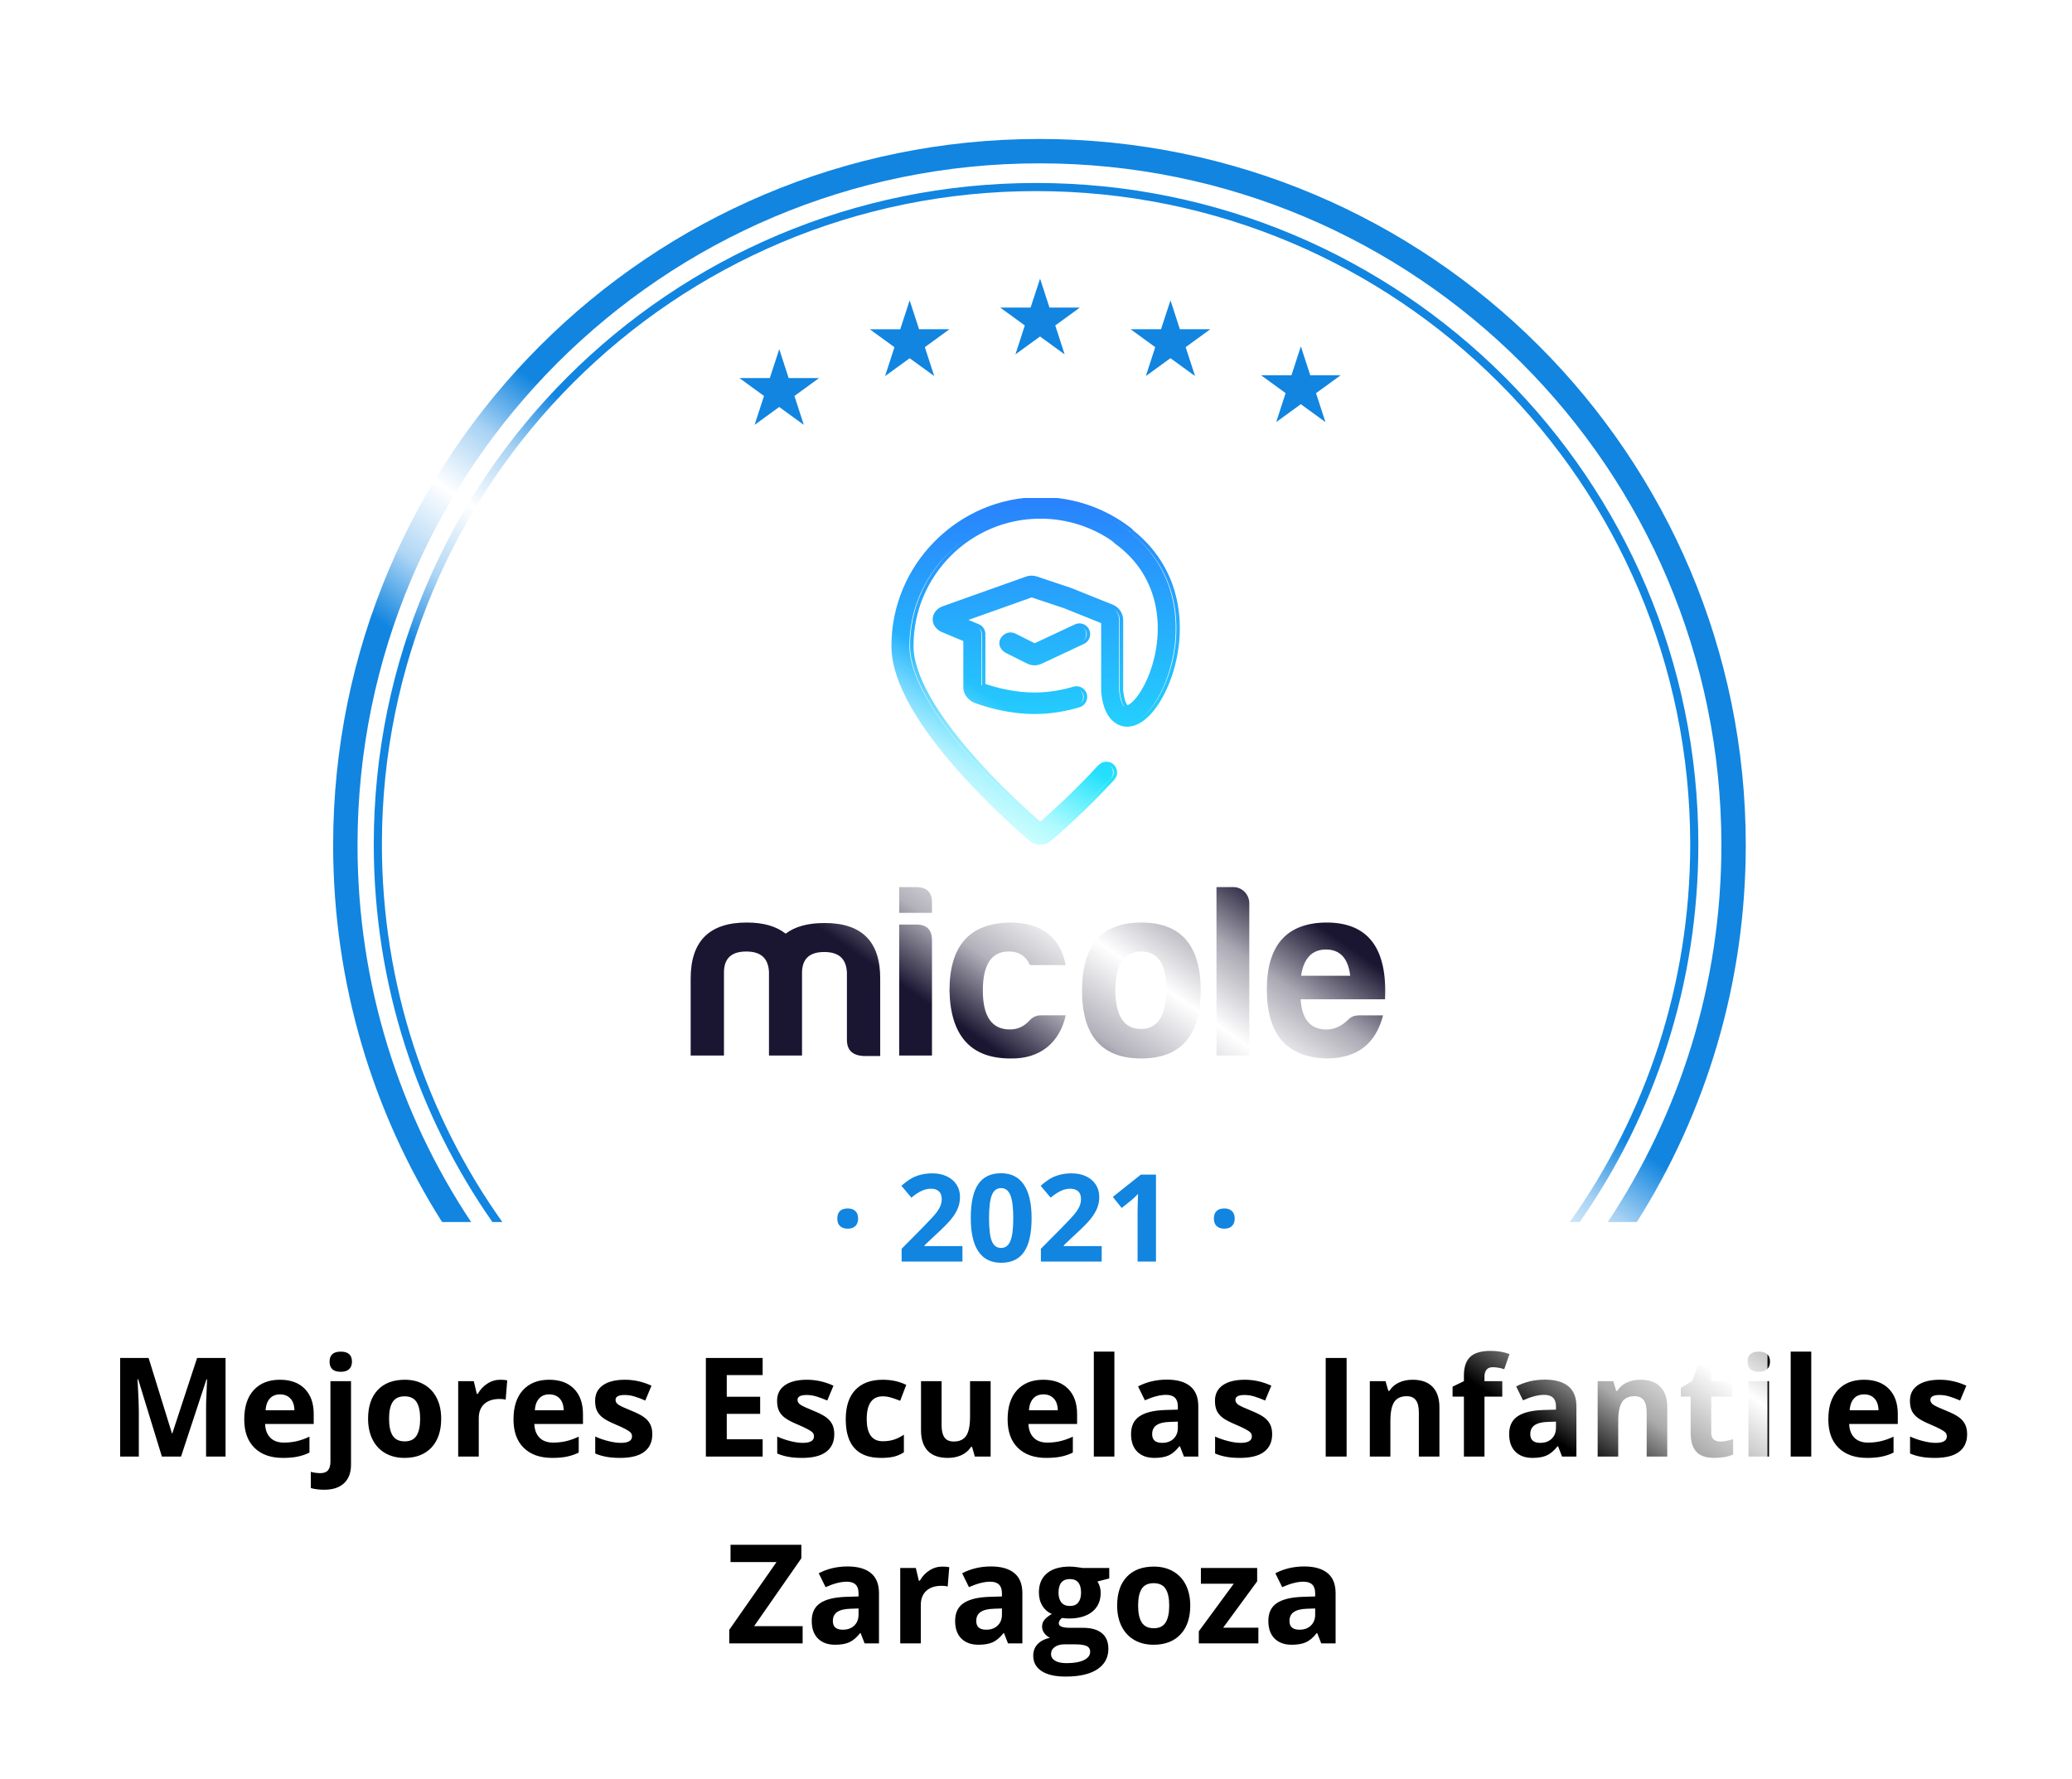
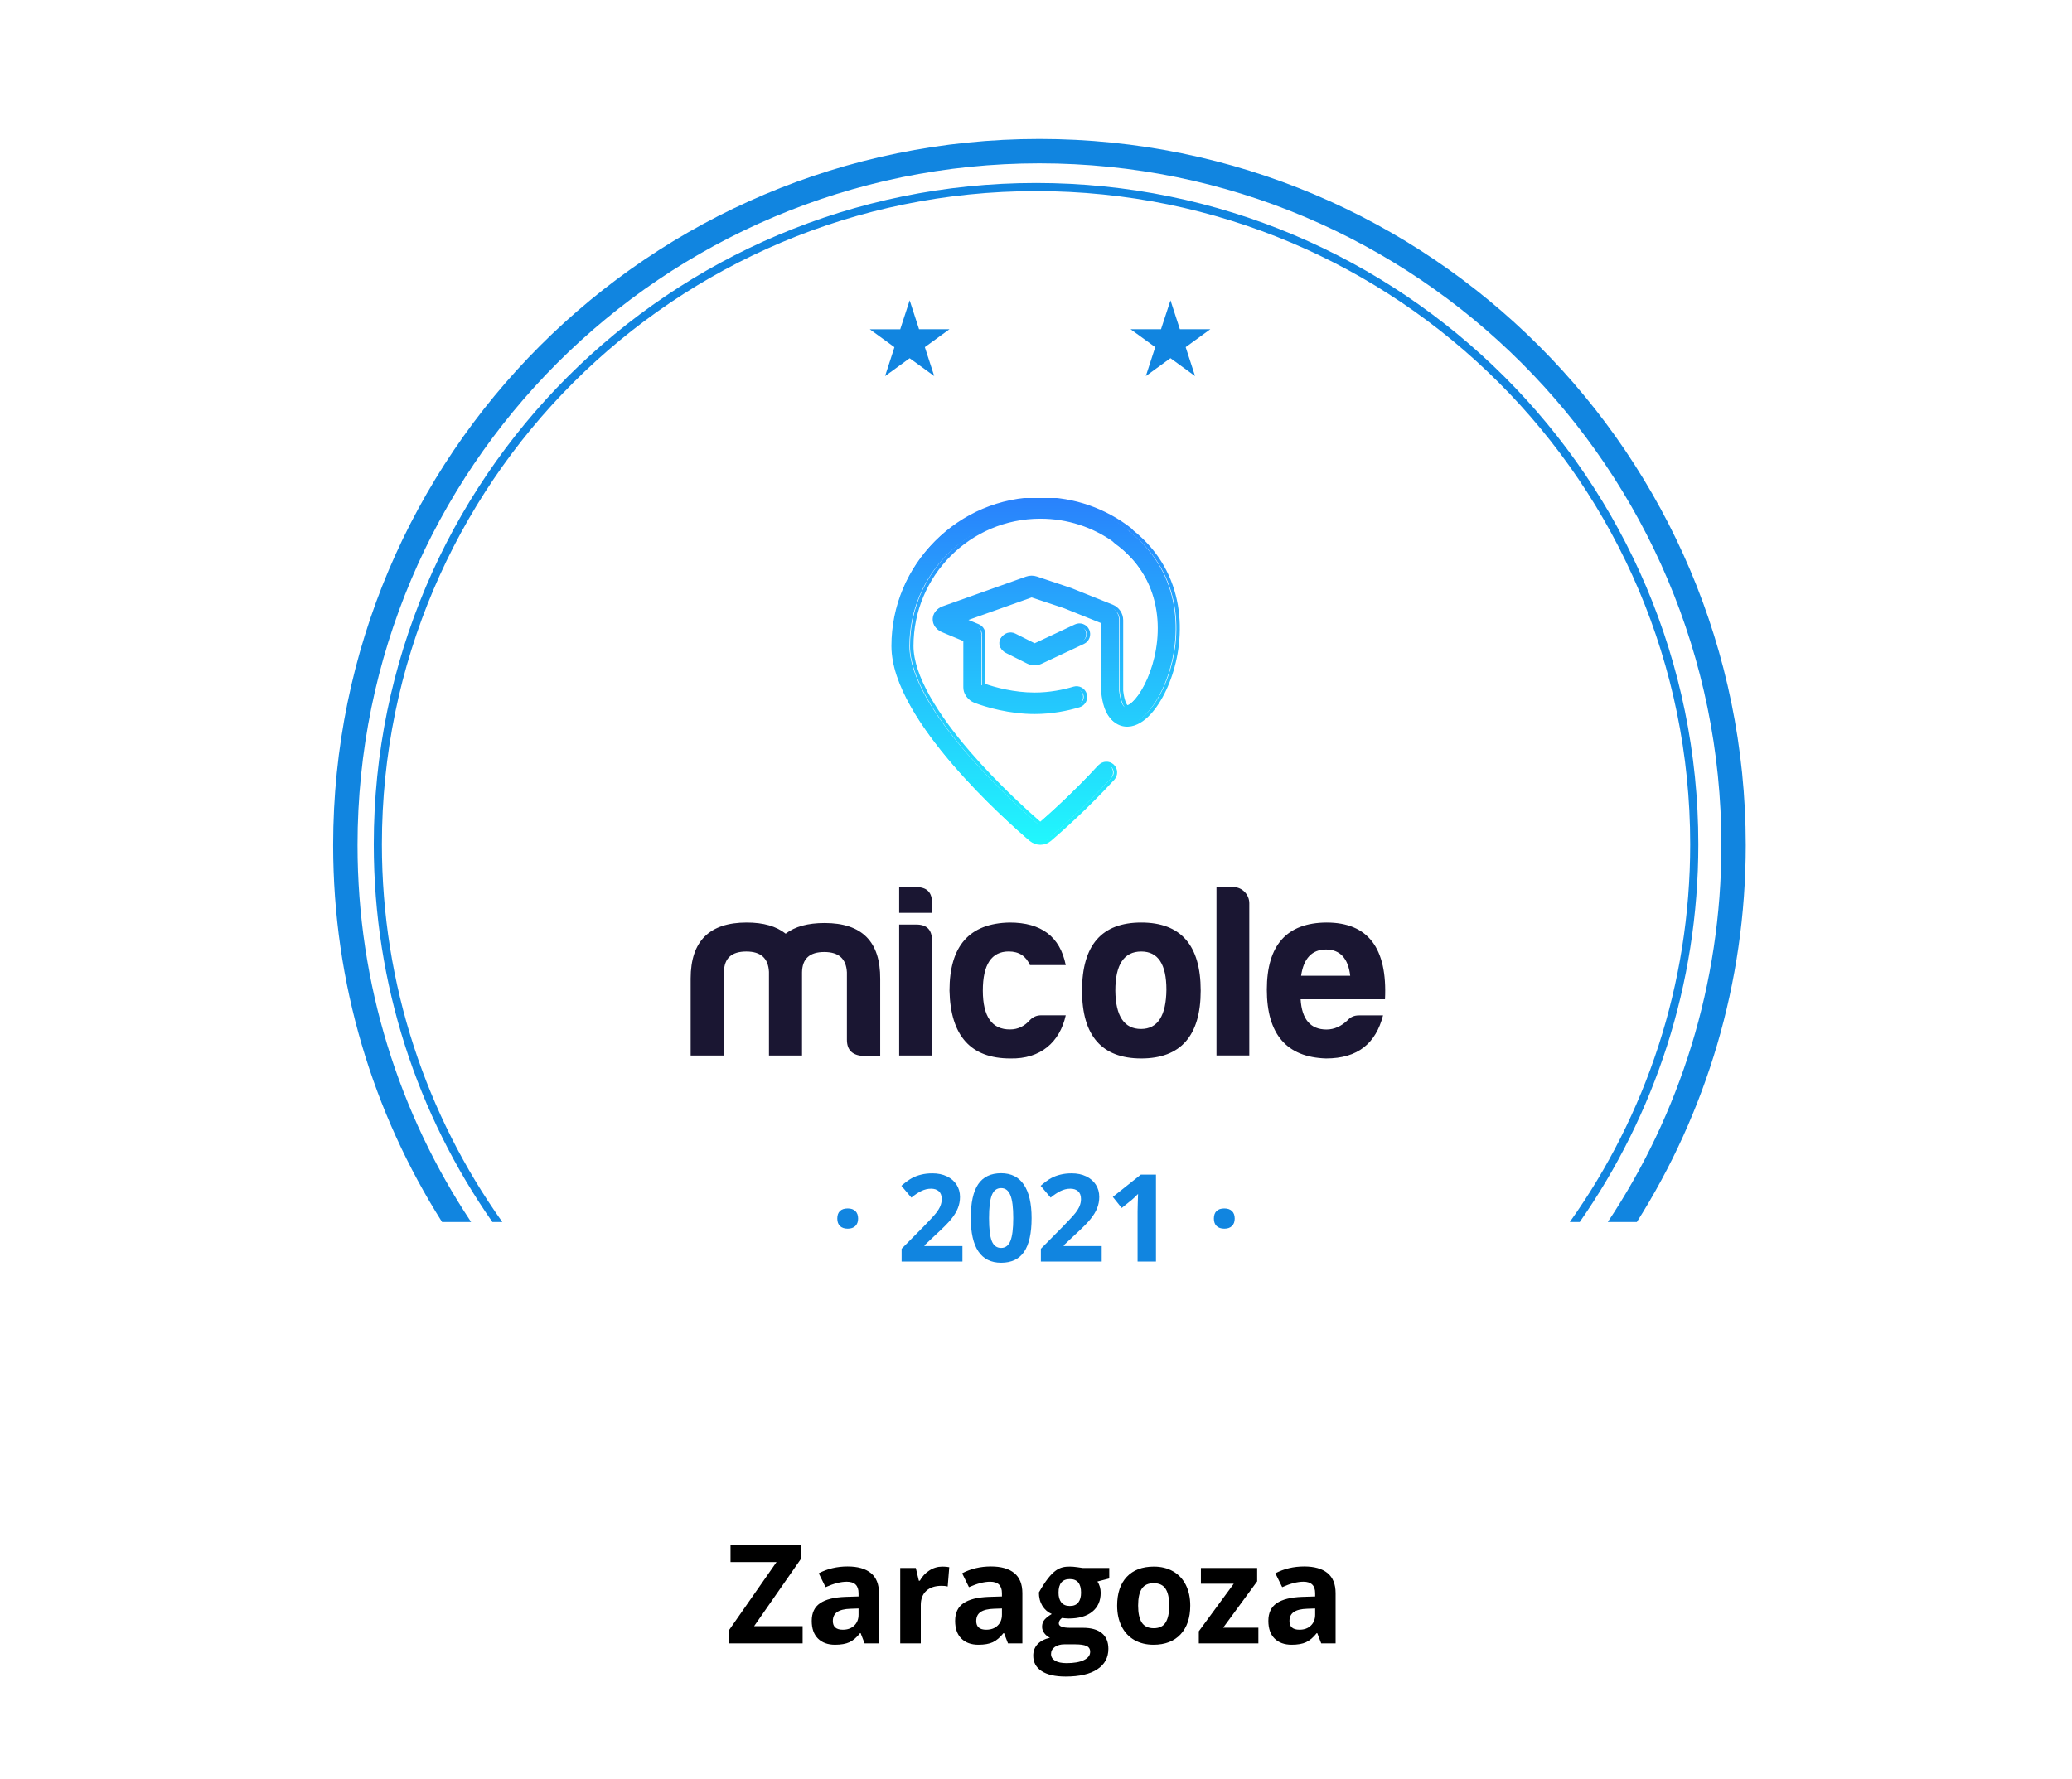
<svg xmlns="http://www.w3.org/2000/svg" width="255" height="219" viewBox="0 0 255 219" fill="none">
  <g filter="url(#filter0_d_1115_7556)">
    <path fill-rule="evenodd" clip-rule="evenodd" d="M133.079 2.498C130.028 -0.833 124.778 -0.833 121.727 2.498C119.1 5.366 114.746 5.824 111.581 3.565C107.904 0.941 102.769 2.032 100.477 5.925C98.504 9.276 94.34 10.629 90.774 9.077C86.632 7.275 81.836 9.411 80.404 13.694C79.171 17.383 75.379 19.572 71.568 18.796C67.142 17.894 62.895 20.98 62.385 25.468C61.946 29.332 58.692 32.262 54.803 32.295C50.286 32.333 46.773 36.234 47.207 40.73C47.581 44.602 45.008 48.144 41.211 48.984C36.8 49.961 34.176 54.508 35.535 58.815C36.705 62.524 34.925 66.523 31.385 68.135C27.274 70.008 25.652 75.001 27.877 78.931C29.793 82.316 28.883 86.598 25.756 88.911C22.125 91.597 21.576 96.818 24.57 100.2C27.147 103.112 27.147 107.49 24.57 110.403C21.576 113.785 22.125 119.006 25.756 121.692C28.883 124.005 29.793 128.287 27.877 131.671C25.652 135.602 27.274 140.595 31.385 142.467C34.925 144.079 36.705 148.079 35.535 151.788L35.146 153.021C34.906 153.782 34.812 154.552 34.849 155.301H14C8.477 155.301 4 159.778 4 165.301V179.301C4 184.824 8.477 189.301 14 189.301H58C63.523 189.301 68 193.778 68 199.301V200.301C68 205.824 72.477 210.301 78 210.301H178C183.523 210.301 188 205.824 188 200.301V199.301C188 193.778 192.477 189.301 198 189.301H241C246.523 189.301 251 184.824 251 179.301V165.301C251 159.778 246.523 155.301 241 155.301H219.956C219.993 154.552 219.9 153.782 219.66 153.021L219.271 151.788C218.1 148.079 219.881 144.079 223.421 142.467C227.531 140.595 229.153 135.602 226.928 131.671C225.012 128.287 225.923 124.005 229.05 121.692C232.681 119.006 233.23 113.785 230.236 110.403C227.658 107.49 227.658 103.112 230.236 100.2C233.23 96.818 232.681 91.597 229.05 88.911C225.923 86.598 225.012 82.316 226.928 78.931C229.153 75.001 227.531 70.008 223.421 68.135C219.881 66.523 218.1 62.524 219.271 58.815C220.63 54.508 218.005 49.961 213.595 48.984C209.798 48.144 207.225 44.602 207.598 40.73C208.032 36.234 204.519 32.333 200.003 32.295C196.114 32.262 192.86 29.332 192.421 25.468C191.91 20.98 187.663 17.894 183.237 18.796C179.426 19.572 175.635 17.383 174.402 13.694C172.969 9.411 168.173 7.275 164.032 9.077C160.465 10.629 156.302 9.276 154.328 5.925C152.037 2.032 146.902 0.941 143.225 3.565C140.059 5.824 135.705 5.366 133.079 2.498Z" fill="white" />
  </g>
-   <path d="M128.002 34.301L129.112 37.717L129.156 37.861H129.306H132.899L129.993 39.974L129.871 40.063L129.916 40.207L131.025 43.623L128.119 41.511L127.997 41.422L127.875 41.511L124.969 43.623L126.078 40.207L126.122 40.063L126 39.974L123.094 37.861H126.688H126.838L126.882 37.717L128.002 34.301Z" fill="#1185E0" />
  <path d="M144.052 36.971L145.161 40.387L145.206 40.531H145.355H148.949L146.043 42.644L145.921 42.733L145.966 42.877L147.075 46.293L144.169 44.18L144.047 44.092L143.925 44.18L141.019 46.293L142.128 42.877L142.172 42.733L142.05 42.644L139.144 40.531H142.738H142.888L142.932 40.387L144.052 36.971Z" fill="#1185E0" />
-   <path d="M95.903 42.978L97.012 46.395L97.056 46.539H97.206H100.8L97.894 48.652L97.772 48.741L97.816 48.885L98.925 52.301L96.019 50.188L95.897 50.099L95.775 50.188L92.869 52.301L93.978 48.885L94.022 48.741L93.9 48.652L91 46.539H94.594H94.743L94.788 46.395L95.903 42.978Z" fill="#1185E0" />
  <path d="M111.952 36.971L113.062 40.387L113.106 40.531H113.256H116.849L113.943 42.644L113.821 42.733L113.866 42.877L114.975 46.293L112.074 44.186L111.952 44.097L111.83 44.186L108.924 46.299L110.034 42.883L110.078 42.739L109.956 42.65L107.05 40.537H110.644H110.793L110.838 40.392L111.952 36.971Z" fill="#1185E0" />
-   <path d="M160.096 42.635L161.205 46.051L161.25 46.195H161.4H164.993L162.087 48.308L161.965 48.397L162.01 48.541L163.119 51.958L160.213 49.844L160.091 49.756L159.969 49.844L157.063 51.958L158.172 48.541L158.216 48.397L158.105 48.308L155.199 46.195H158.793H158.943L158.987 46.051L160.096 42.635Z" fill="#1185E0" />
-   <path d="M98.779 202.301H89.748V200.632L95.567 192.29H89.906V190.165H98.622V191.825L92.811 200.176H98.779V202.301ZM106.408 202.301L105.918 201.039H105.852C105.425 201.576 104.986 201.949 104.532 202.16C104.083 202.364 103.497 202.467 102.772 202.467C101.881 202.467 101.178 202.212 100.664 201.703C100.154 201.194 99.9 200.469 99.9 199.528C99.9 198.543 100.243 197.818 100.929 197.354C101.621 196.883 102.661 196.623 104.05 196.573L105.661 196.523V196.117C105.661 195.176 105.179 194.706 104.216 194.706C103.475 194.706 102.603 194.93 101.602 195.378L100.763 193.668C101.831 193.109 103.015 192.83 104.316 192.83C105.561 192.83 106.516 193.101 107.18 193.643C107.844 194.185 108.176 195.01 108.176 196.117V202.301H106.408ZM105.661 198.001L104.681 198.034C103.945 198.056 103.397 198.189 103.038 198.433C102.678 198.676 102.498 199.047 102.498 199.545C102.498 200.259 102.908 200.616 103.727 200.616C104.313 200.616 104.781 200.447 105.129 200.109C105.484 199.772 105.661 199.324 105.661 198.765V198.001ZM115.97 192.846C116.313 192.846 116.598 192.871 116.825 192.921L116.634 195.295C116.43 195.24 116.181 195.212 115.887 195.212C115.079 195.212 114.448 195.419 113.995 195.834C113.546 196.25 113.322 196.831 113.322 197.578V202.301H110.791V193.021H112.708L113.082 194.581H113.206C113.494 194.061 113.881 193.643 114.368 193.328C114.861 193.007 115.395 192.846 115.97 192.846ZM124.055 202.301L123.565 201.039H123.499C123.073 201.576 122.633 201.949 122.179 202.16C121.731 202.364 121.144 202.467 120.419 202.467C119.528 202.467 118.826 202.212 118.311 201.703C117.802 201.194 117.547 200.469 117.547 199.528C117.547 198.543 117.89 197.818 118.577 197.354C119.268 196.883 120.309 196.623 121.698 196.573L123.308 196.523V196.117C123.308 195.176 122.827 194.706 121.864 194.706C121.122 194.706 120.251 194.93 119.249 195.378L118.411 193.668C119.479 193.109 120.663 192.83 121.963 192.83C123.208 192.83 124.163 193.101 124.827 193.643C125.491 194.185 125.823 195.01 125.823 196.117V202.301H124.055ZM123.308 198.001L122.329 198.034C121.593 198.056 121.045 198.189 120.685 198.433C120.325 198.676 120.146 199.047 120.146 199.545C120.146 200.259 120.555 200.616 121.374 200.616C121.961 200.616 122.428 200.447 122.777 200.109C123.131 199.772 123.308 199.324 123.308 198.765V198.001ZM136.515 193.021V194.307L135.062 194.681C135.328 195.096 135.46 195.561 135.46 196.075C135.46 197.071 135.112 197.849 134.415 198.408C133.723 198.961 132.76 199.238 131.526 199.238L131.069 199.213L130.696 199.171C130.436 199.371 130.306 199.592 130.306 199.835C130.306 200.201 130.771 200.383 131.7 200.383H133.277C134.296 200.383 135.07 200.602 135.602 201.039C136.138 201.476 136.407 202.118 136.407 202.965C136.407 204.049 135.953 204.891 135.045 205.488C134.143 206.086 132.846 206.385 131.152 206.385C129.857 206.385 128.867 206.158 128.181 205.704C127.5 205.256 127.16 204.625 127.16 203.812C127.16 203.253 127.334 202.785 127.683 202.409C128.031 202.032 128.543 201.764 129.218 201.604C128.958 201.493 128.731 201.313 128.538 201.064C128.344 200.809 128.247 200.541 128.247 200.259C128.247 199.905 128.349 199.611 128.554 199.379C128.759 199.141 129.055 198.909 129.442 198.682C128.955 198.471 128.568 198.134 128.28 197.669C127.998 197.204 127.857 196.656 127.857 196.025C127.857 195.013 128.186 194.23 128.845 193.676C129.503 193.123 130.444 192.846 131.667 192.846C131.927 192.846 132.234 192.871 132.588 192.921C132.948 192.965 133.178 192.998 133.277 193.021H136.515ZM129.351 203.612C129.351 203.961 129.517 204.235 129.849 204.434C130.187 204.633 130.657 204.733 131.26 204.733C132.168 204.733 132.879 204.608 133.394 204.359C133.908 204.11 134.166 203.77 134.166 203.338C134.166 202.99 134.013 202.749 133.709 202.616C133.405 202.483 132.934 202.417 132.298 202.417H130.986C130.521 202.417 130.131 202.525 129.816 202.741C129.506 202.962 129.351 203.253 129.351 203.612ZM130.272 196.059C130.272 196.562 130.386 196.961 130.613 197.254C130.845 197.547 131.197 197.694 131.667 197.694C132.143 197.694 132.492 197.547 132.713 197.254C132.934 196.961 133.045 196.562 133.045 196.059C133.045 194.941 132.586 194.382 131.667 194.382C130.737 194.382 130.272 194.941 130.272 196.059ZM140.067 197.644C140.067 198.563 140.217 199.257 140.516 199.728C140.82 200.198 141.312 200.433 141.993 200.433C142.668 200.433 143.153 200.201 143.446 199.736C143.745 199.265 143.894 198.568 143.894 197.644C143.894 196.725 143.745 196.036 143.446 195.577C143.147 195.118 142.657 194.888 141.977 194.888C141.301 194.888 140.814 195.118 140.516 195.577C140.217 196.031 140.067 196.72 140.067 197.644ZM146.484 197.644C146.484 199.155 146.085 200.336 145.289 201.188C144.492 202.041 143.382 202.467 141.96 202.467C141.069 202.467 140.283 202.273 139.603 201.886C138.922 201.493 138.399 200.931 138.034 200.201C137.668 199.47 137.486 198.618 137.486 197.644C137.486 196.128 137.882 194.949 138.673 194.108C139.464 193.267 140.576 192.846 142.01 192.846C142.901 192.846 143.687 193.04 144.367 193.427C145.048 193.815 145.571 194.371 145.936 195.096C146.301 195.821 146.484 196.67 146.484 197.644ZM154.868 202.301H147.538V200.807L151.838 194.955H147.795V193.021H154.718V194.664L150.535 200.367H154.868V202.301ZM162.604 202.301L162.114 201.039H162.048C161.622 201.576 161.182 201.949 160.728 202.16C160.28 202.364 159.693 202.467 158.968 202.467C158.077 202.467 157.375 202.212 156.86 201.703C156.351 201.194 156.096 200.469 156.096 199.528C156.096 198.543 156.439 197.818 157.125 197.354C157.817 196.883 158.858 196.623 160.247 196.573L161.857 196.523V196.117C161.857 195.176 161.375 194.706 160.413 194.706C159.671 194.706 158.799 194.93 157.798 195.378L156.959 193.668C158.028 193.109 159.212 192.83 160.512 192.83C161.757 192.83 162.712 193.101 163.376 193.643C164.04 194.185 164.372 195.01 164.372 196.117V202.301H162.604ZM161.857 198.001L160.877 198.034C160.141 198.056 159.594 198.189 159.234 198.433C158.874 198.676 158.694 199.047 158.694 199.545C158.694 200.259 159.104 200.616 159.923 200.616C160.509 200.616 160.977 200.447 161.326 200.109C161.68 199.772 161.857 199.324 161.857 198.765V198.001Z" fill="black" />
-   <path d="M19.924 179.301L17.002 169.78H16.927C17.032 171.717 17.085 173.009 17.085 173.656V179.301H14.786V167.165H18.289L21.161 176.445H21.21L24.257 167.165H27.76V179.301H25.361V173.557C25.361 173.285 25.364 172.973 25.369 172.619C25.38 172.264 25.419 171.324 25.485 169.796H25.411L22.281 179.301H19.924ZM34.467 171.647C33.93 171.647 33.509 171.819 33.205 172.162C32.901 172.5 32.726 172.981 32.682 173.606H36.235C36.224 172.981 36.06 172.5 35.745 172.162C35.43 171.819 35.004 171.647 34.467 171.647ZM34.824 179.467C33.33 179.467 32.162 179.055 31.321 178.23C30.48 177.405 30.059 176.238 30.059 174.727C30.059 173.172 30.447 171.971 31.221 171.125C32.002 170.272 33.078 169.846 34.45 169.846C35.762 169.846 36.783 170.22 37.513 170.967C38.244 171.714 38.609 172.746 38.609 174.063V175.292H32.624C32.652 176.011 32.865 176.573 33.263 176.977C33.662 177.381 34.221 177.583 34.94 177.583C35.499 177.583 36.027 177.524 36.525 177.408C37.023 177.292 37.544 177.107 38.086 176.852V178.811C37.643 179.032 37.17 179.196 36.666 179.301C36.163 179.411 35.549 179.467 34.824 179.467ZM39.92 183.385C39.273 183.385 38.717 183.316 38.252 183.177V181.185C38.639 181.29 39.035 181.343 39.439 181.343C39.865 181.343 40.175 181.224 40.369 180.986C40.568 180.748 40.667 180.396 40.667 179.932V170.021H43.199V180.305C43.199 181.29 42.914 182.048 42.344 182.58C41.774 183.116 40.966 183.385 39.92 183.385ZM40.56 167.622C40.56 166.797 41.019 166.385 41.938 166.385C42.856 166.385 43.315 166.797 43.315 167.622C43.315 168.014 43.199 168.322 42.967 168.543C42.74 168.759 42.397 168.867 41.938 168.867C41.019 168.867 40.56 168.452 40.56 167.622ZM47.881 174.644C47.881 175.563 48.03 176.257 48.329 176.728C48.633 177.198 49.126 177.433 49.807 177.433C50.482 177.433 50.966 177.201 51.259 176.736C51.558 176.265 51.708 175.568 51.708 174.644C51.708 173.725 51.558 173.036 51.259 172.577C50.96 172.118 50.471 171.888 49.79 171.888C49.115 171.888 48.628 172.118 48.329 172.577C48.03 173.031 47.881 173.72 47.881 174.644ZM54.297 174.644C54.297 176.155 53.899 177.336 53.102 178.188C52.305 179.041 51.196 179.467 49.773 179.467C48.883 179.467 48.097 179.273 47.416 178.886C46.735 178.493 46.212 177.931 45.847 177.201C45.482 176.47 45.299 175.618 45.299 174.644C45.299 173.128 45.695 171.949 46.486 171.108C47.278 170.267 48.39 169.846 49.823 169.846C50.714 169.846 51.5 170.04 52.181 170.427C52.861 170.815 53.384 171.371 53.749 172.096C54.115 172.821 54.297 173.67 54.297 174.644ZM61.569 169.846C61.912 169.846 62.197 169.871 62.424 169.921L62.233 172.295C62.028 172.24 61.779 172.212 61.486 172.212C60.678 172.212 60.047 172.419 59.593 172.834C59.145 173.25 58.921 173.831 58.921 174.578V179.301H56.389V170.021H58.307L58.68 171.581H58.805C59.092 171.061 59.48 170.643 59.967 170.328C60.459 170.007 60.993 169.846 61.569 169.846ZM67.603 171.647C67.067 171.647 66.646 171.819 66.342 172.162C66.037 172.5 65.863 172.981 65.819 173.606H69.372C69.361 172.981 69.197 172.5 68.882 172.162C68.566 171.819 68.14 171.647 67.603 171.647ZM67.96 179.467C66.466 179.467 65.299 179.055 64.457 178.23C63.616 177.405 63.196 176.238 63.196 174.727C63.196 173.172 63.583 171.971 64.358 171.125C65.138 170.272 66.215 169.846 67.587 169.846C68.898 169.846 69.919 170.22 70.65 170.967C71.38 171.714 71.746 172.746 71.746 174.063V175.292H65.761C65.788 176.011 66.001 176.573 66.4 176.977C66.798 177.381 67.357 177.583 68.077 177.583C68.636 177.583 69.164 177.524 69.662 177.408C70.16 177.292 70.68 177.107 71.223 176.852V178.811C70.78 179.032 70.307 179.196 69.803 179.301C69.3 179.411 68.685 179.467 67.96 179.467ZM80.279 176.545C80.279 177.497 79.947 178.222 79.283 178.72C78.624 179.218 77.636 179.467 76.319 179.467C75.644 179.467 75.069 179.42 74.593 179.326C74.117 179.237 73.671 179.104 73.256 178.927V176.835C73.727 177.057 74.255 177.242 74.842 177.392C75.434 177.541 75.954 177.616 76.402 177.616C77.321 177.616 77.78 177.35 77.78 176.819C77.78 176.62 77.719 176.459 77.598 176.337C77.476 176.21 77.266 176.069 76.967 175.914C76.668 175.754 76.269 175.568 75.772 175.358C75.058 175.059 74.532 174.782 74.194 174.528C73.862 174.273 73.619 173.983 73.464 173.656C73.314 173.324 73.24 172.917 73.24 172.436C73.24 171.611 73.558 170.975 74.194 170.527C74.836 170.073 75.744 169.846 76.917 169.846C78.035 169.846 79.122 170.09 80.179 170.577L79.415 172.403C78.951 172.204 78.516 172.04 78.112 171.913C77.708 171.786 77.296 171.722 76.876 171.722C76.128 171.722 75.755 171.924 75.755 172.328C75.755 172.555 75.874 172.751 76.112 172.917C76.355 173.083 76.884 173.33 77.697 173.656C78.422 173.95 78.954 174.223 79.291 174.478C79.629 174.733 79.878 175.026 80.038 175.358C80.199 175.69 80.279 176.086 80.279 176.545ZM93.859 179.301H86.87V167.165H93.859V169.273H89.443V171.938H93.552V174.046H89.443V177.176H93.859V179.301ZM102.674 176.545C102.674 177.497 102.342 178.222 101.678 178.72C101.02 179.218 100.032 179.467 98.715 179.467C98.04 179.467 97.464 179.42 96.988 179.326C96.512 179.237 96.067 179.104 95.652 178.927V176.835C96.122 177.057 96.651 177.242 97.237 177.392C97.829 177.541 98.35 177.616 98.798 177.616C99.716 177.616 100.176 177.35 100.176 176.819C100.176 176.62 100.115 176.459 99.993 176.337C99.871 176.21 99.661 176.069 99.362 175.914C99.064 175.754 98.665 175.568 98.167 175.358C97.453 175.059 96.927 174.782 96.59 174.528C96.258 174.273 96.014 173.983 95.859 173.656C95.71 173.324 95.635 172.917 95.635 172.436C95.635 171.611 95.954 170.975 96.59 170.527C97.232 170.073 98.139 169.846 99.312 169.846C100.43 169.846 101.518 170.09 102.575 170.577L101.811 172.403C101.346 172.204 100.912 172.04 100.508 171.913C100.104 171.786 99.692 171.722 99.271 171.722C98.524 171.722 98.15 171.924 98.15 172.328C98.15 172.555 98.269 172.751 98.507 172.917C98.751 173.083 99.279 173.33 100.093 173.656C100.818 173.95 101.349 174.223 101.687 174.478C102.024 174.733 102.273 175.026 102.434 175.358C102.594 175.69 102.674 176.086 102.674 176.545ZM108.418 179.467C105.53 179.467 104.085 177.881 104.085 174.71C104.085 173.133 104.478 171.93 105.264 171.1C106.05 170.264 107.176 169.846 108.643 169.846C109.716 169.846 110.679 170.056 111.531 170.477L110.784 172.436C110.386 172.276 110.015 172.146 109.672 172.046C109.329 171.941 108.986 171.888 108.643 171.888C107.326 171.888 106.667 172.823 106.667 174.694C106.667 176.509 107.326 177.417 108.643 177.417C109.13 177.417 109.581 177.353 109.996 177.226C110.411 177.093 110.826 176.888 111.241 176.611V178.778C110.831 179.038 110.416 179.218 109.996 179.317C109.581 179.417 109.055 179.467 108.418 179.467ZM119.973 179.301L119.633 178.114H119.5C119.229 178.545 118.844 178.88 118.346 179.118C117.848 179.351 117.281 179.467 116.645 179.467C115.554 179.467 114.733 179.176 114.179 178.595C113.626 178.009 113.349 177.167 113.349 176.072V170.021H115.881V175.441C115.881 176.111 116 176.614 116.238 176.952C116.476 177.284 116.855 177.45 117.375 177.45C118.083 177.45 118.595 177.215 118.911 176.744C119.226 176.268 119.384 175.482 119.384 174.387V170.021H121.916V179.301H119.973ZM128.415 171.647C127.878 171.647 127.458 171.819 127.153 172.162C126.849 172.5 126.675 172.981 126.63 173.606H130.183C130.172 172.981 130.009 172.5 129.693 172.162C129.378 171.819 128.952 171.647 128.415 171.647ZM128.772 179.467C127.278 179.467 126.11 179.055 125.269 178.23C124.428 177.405 124.007 176.238 124.007 174.727C124.007 173.172 124.395 171.971 125.169 171.125C125.95 170.272 127.026 169.846 128.398 169.846C129.71 169.846 130.731 170.22 131.461 170.967C132.192 171.714 132.557 172.746 132.557 174.063V175.292H126.572C126.6 176.011 126.813 176.573 127.211 176.977C127.61 177.381 128.169 177.583 128.888 177.583C129.447 177.583 129.976 177.524 130.474 177.408C130.972 177.292 131.492 177.107 132.034 176.852V178.811C131.591 179.032 131.118 179.196 130.615 179.301C130.111 179.411 129.497 179.467 128.772 179.467ZM137.147 179.301H134.616V166.385H137.147V179.301ZM145.706 179.301L145.216 178.039H145.149C144.723 178.576 144.283 178.949 143.83 179.16C143.381 179.364 142.795 179.467 142.07 179.467C141.179 179.467 140.476 179.212 139.961 178.703C139.452 178.194 139.198 177.469 139.198 176.528C139.198 175.543 139.541 174.818 140.227 174.354C140.919 173.883 141.959 173.623 143.348 173.573L144.958 173.523V173.117C144.958 172.176 144.477 171.706 143.514 171.706C142.773 171.706 141.901 171.93 140.899 172.378L140.061 170.668C141.129 170.109 142.313 169.83 143.614 169.83C144.859 169.83 145.813 170.101 146.478 170.643C147.142 171.185 147.474 172.01 147.474 173.117V179.301H145.706ZM144.958 175.001L143.979 175.034C143.243 175.056 142.695 175.189 142.335 175.433C141.976 175.676 141.796 176.047 141.796 176.545C141.796 177.259 142.205 177.616 143.024 177.616C143.611 177.616 144.079 177.447 144.427 177.109C144.781 176.772 144.958 176.324 144.958 175.765V175.001ZM156.563 176.545C156.563 177.497 156.231 178.222 155.567 178.72C154.908 179.218 153.921 179.467 152.604 179.467C151.928 179.467 151.353 179.42 150.877 179.326C150.401 179.237 149.956 179.104 149.541 178.927V176.835C150.011 177.057 150.539 177.242 151.126 177.392C151.718 177.541 152.238 177.616 152.687 177.616C153.605 177.616 154.064 177.35 154.064 176.819C154.064 176.62 154.004 176.459 153.882 176.337C153.76 176.21 153.55 176.069 153.251 175.914C152.952 175.754 152.554 175.568 152.056 175.358C151.342 175.059 150.816 174.782 150.479 174.528C150.146 174.273 149.903 173.983 149.748 173.656C149.599 173.324 149.524 172.917 149.524 172.436C149.524 171.611 149.842 170.975 150.479 170.527C151.12 170.073 152.028 169.846 153.201 169.846C154.319 169.846 155.406 170.09 156.463 170.577L155.7 172.403C155.235 172.204 154.8 172.04 154.396 171.913C153.993 171.786 153.58 171.722 153.16 171.722C152.413 171.722 152.039 171.924 152.039 172.328C152.039 172.555 152.158 172.751 152.396 172.917C152.639 173.083 153.168 173.33 153.981 173.656C154.706 173.95 155.238 174.223 155.575 174.478C155.913 174.733 156.162 175.026 156.322 175.358C156.483 175.69 156.563 176.086 156.563 176.545ZM163.154 179.301V167.165H165.727V179.301H163.154ZM177.149 179.301H174.617V173.88C174.617 173.211 174.498 172.71 174.26 172.378C174.022 172.04 173.643 171.872 173.123 171.872C172.415 171.872 171.903 172.11 171.587 172.585C171.272 173.056 171.114 173.839 171.114 174.935V179.301H168.583V170.021H170.517L170.857 171.208H170.998C171.28 170.759 171.668 170.422 172.16 170.195C172.658 169.962 173.223 169.846 173.854 169.846C174.933 169.846 175.752 170.139 176.311 170.726C176.869 171.307 177.149 172.148 177.149 173.25V179.301ZM184.885 171.921H182.694V179.301H180.162V171.921H178.768V170.701L180.162 170.021V169.34C180.162 168.283 180.422 167.511 180.942 167.024C181.463 166.537 182.295 166.293 183.441 166.293C184.315 166.293 185.093 166.424 185.773 166.684L185.126 168.543C184.617 168.382 184.146 168.302 183.715 168.302C183.355 168.302 183.095 168.41 182.935 168.626C182.774 168.836 182.694 169.107 182.694 169.439V170.021H184.885V171.921ZM192.24 179.301L191.75 178.039H191.684C191.257 178.576 190.818 178.949 190.364 179.16C189.916 179.364 189.329 179.467 188.604 179.467C187.713 179.467 187.01 179.212 186.496 178.703C185.986 178.194 185.732 177.469 185.732 176.528C185.732 175.543 186.075 174.818 186.761 174.354C187.453 173.883 188.493 173.623 189.882 173.573L191.493 173.523V173.117C191.493 172.176 191.011 171.706 190.048 171.706C189.307 171.706 188.435 171.93 187.434 172.378L186.595 170.668C187.663 170.109 188.847 169.83 190.148 169.83C191.393 169.83 192.348 170.101 193.012 170.643C193.676 171.185 194.008 172.01 194.008 173.117V179.301H192.24ZM191.493 175.001L190.513 175.034C189.777 175.056 189.229 175.189 188.87 175.433C188.51 175.676 188.33 176.047 188.33 176.545C188.33 177.259 188.74 177.616 189.559 177.616C190.145 177.616 190.613 177.447 190.961 177.109C191.316 176.772 191.493 176.324 191.493 175.765V175.001ZM205.189 179.301H202.657V173.88C202.657 173.211 202.538 172.71 202.3 172.378C202.062 172.04 201.683 171.872 201.163 171.872C200.455 171.872 199.943 172.11 199.627 172.585C199.312 173.056 199.154 173.839 199.154 174.935V179.301H196.623V170.021H198.557L198.897 171.208H199.038C199.32 170.759 199.708 170.422 200.2 170.195C200.698 169.962 201.263 169.846 201.894 169.846C202.973 169.846 203.792 170.139 204.351 170.726C204.91 171.307 205.189 172.148 205.189 173.25V179.301ZM211.705 177.45C212.148 177.45 212.679 177.353 213.299 177.159V179.043C212.668 179.326 211.893 179.467 210.975 179.467C209.962 179.467 209.223 179.212 208.758 178.703C208.299 178.188 208.069 177.419 208.069 176.396V171.921H206.857V170.851L208.252 170.004L208.982 168.045H210.601V170.021H213.199V171.921H210.601V176.396C210.601 176.755 210.701 177.021 210.9 177.192C211.105 177.364 211.373 177.45 211.705 177.45ZM215.075 167.622C215.075 166.797 215.535 166.385 216.453 166.385C217.372 166.385 217.831 166.797 217.831 167.622C217.831 168.014 217.715 168.322 217.482 168.543C217.256 168.759 216.912 168.867 216.453 168.867C215.535 168.867 215.075 168.452 215.075 167.622ZM217.715 179.301H215.183V170.021H217.715V179.301ZM222.911 179.301H220.379V166.385H222.911V179.301ZM229.419 171.647C228.882 171.647 228.462 171.819 228.157 172.162C227.853 172.5 227.679 172.981 227.634 173.606H231.187C231.176 172.981 231.013 172.5 230.697 172.162C230.382 171.819 229.956 171.647 229.419 171.647ZM229.776 179.467C228.282 179.467 227.114 179.055 226.273 178.23C225.432 177.405 225.011 176.238 225.011 174.727C225.011 173.172 225.399 171.971 226.173 171.125C226.954 170.272 228.03 169.846 229.402 169.846C230.714 169.846 231.735 170.22 232.465 170.967C233.196 171.714 233.561 172.746 233.561 174.063V175.292H227.576C227.604 176.011 227.817 176.573 228.215 176.977C228.614 177.381 229.173 177.583 229.892 177.583C230.451 177.583 230.979 177.524 231.478 177.408C231.976 177.292 232.496 177.107 233.038 176.852V178.811C232.595 179.032 232.122 179.196 231.619 179.301C231.115 179.411 230.501 179.467 229.776 179.467ZM242.094 176.545C242.094 177.497 241.762 178.222 241.098 178.72C240.44 179.218 239.452 179.467 238.135 179.467C237.46 179.467 236.884 179.42 236.408 179.326C235.932 179.237 235.487 179.104 235.072 178.927V176.835C235.542 177.057 236.071 177.242 236.657 177.392C237.249 177.541 237.77 177.616 238.218 177.616C239.136 177.616 239.596 177.35 239.596 176.819C239.596 176.62 239.535 176.459 239.413 176.337C239.291 176.21 239.081 176.069 238.782 175.914C238.483 175.754 238.085 175.568 237.587 175.358C236.873 175.059 236.347 174.782 236.01 174.528C235.678 174.273 235.434 173.983 235.279 173.656C235.13 173.324 235.055 172.917 235.055 172.436C235.055 171.611 235.373 170.975 236.01 170.527C236.652 170.073 237.559 169.846 238.732 169.846C239.85 169.846 240.938 170.09 241.995 170.577L241.231 172.403C240.766 172.204 240.332 172.04 239.928 171.913C239.524 171.786 239.111 171.722 238.691 171.722C237.944 171.722 237.57 171.924 237.57 172.328C237.57 172.555 237.689 172.751 237.927 172.917C238.171 173.083 238.699 173.33 239.513 173.656C240.238 173.95 240.769 174.223 241.106 174.478C241.444 174.733 241.693 175.026 241.854 175.358C242.014 175.69 242.094 176.086 242.094 176.545Z" fill="black" />
+   <path d="M98.779 202.301H89.748V200.632L95.567 192.29H89.906V190.165H98.622V191.825L92.811 200.176H98.779V202.301ZM106.408 202.301L105.918 201.039H105.852C105.425 201.576 104.986 201.949 104.532 202.16C104.083 202.364 103.497 202.467 102.772 202.467C101.881 202.467 101.178 202.212 100.664 201.703C100.154 201.194 99.9 200.469 99.9 199.528C99.9 198.543 100.243 197.818 100.929 197.354C101.621 196.883 102.661 196.623 104.05 196.573L105.661 196.523V196.117C105.661 195.176 105.179 194.706 104.216 194.706C103.475 194.706 102.603 194.93 101.602 195.378L100.763 193.668C101.831 193.109 103.015 192.83 104.316 192.83C105.561 192.83 106.516 193.101 107.18 193.643C107.844 194.185 108.176 195.01 108.176 196.117V202.301H106.408ZM105.661 198.001L104.681 198.034C103.945 198.056 103.397 198.189 103.038 198.433C102.678 198.676 102.498 199.047 102.498 199.545C102.498 200.259 102.908 200.616 103.727 200.616C104.313 200.616 104.781 200.447 105.129 200.109C105.484 199.772 105.661 199.324 105.661 198.765V198.001ZM115.97 192.846C116.313 192.846 116.598 192.871 116.825 192.921L116.634 195.295C116.43 195.24 116.181 195.212 115.887 195.212C115.079 195.212 114.448 195.419 113.995 195.834C113.546 196.25 113.322 196.831 113.322 197.578V202.301H110.791V193.021H112.708L113.082 194.581H113.206C113.494 194.061 113.881 193.643 114.368 193.328C114.861 193.007 115.395 192.846 115.97 192.846ZM124.055 202.301L123.565 201.039H123.499C123.073 201.576 122.633 201.949 122.179 202.16C121.731 202.364 121.144 202.467 120.419 202.467C119.528 202.467 118.826 202.212 118.311 201.703C117.802 201.194 117.547 200.469 117.547 199.528C117.547 198.543 117.89 197.818 118.577 197.354C119.268 196.883 120.309 196.623 121.698 196.573L123.308 196.523V196.117C123.308 195.176 122.827 194.706 121.864 194.706C121.122 194.706 120.251 194.93 119.249 195.378L118.411 193.668C119.479 193.109 120.663 192.83 121.963 192.83C123.208 192.83 124.163 193.101 124.827 193.643C125.491 194.185 125.823 195.01 125.823 196.117V202.301H124.055ZM123.308 198.001L122.329 198.034C121.593 198.056 121.045 198.189 120.685 198.433C120.325 198.676 120.146 199.047 120.146 199.545C120.146 200.259 120.555 200.616 121.374 200.616C121.961 200.616 122.428 200.447 122.777 200.109C123.131 199.772 123.308 199.324 123.308 198.765V198.001ZM136.515 193.021V194.307L135.062 194.681C135.328 195.096 135.46 195.561 135.46 196.075C135.46 197.071 135.112 197.849 134.415 198.408C133.723 198.961 132.76 199.238 131.526 199.238L131.069 199.213L130.696 199.171C130.436 199.371 130.306 199.592 130.306 199.835C130.306 200.201 130.771 200.383 131.7 200.383H133.277C134.296 200.383 135.07 200.602 135.602 201.039C136.138 201.476 136.407 202.118 136.407 202.965C136.407 204.049 135.953 204.891 135.045 205.488C134.143 206.086 132.846 206.385 131.152 206.385C129.857 206.385 128.867 206.158 128.181 205.704C127.5 205.256 127.16 204.625 127.16 203.812C127.16 203.253 127.334 202.785 127.683 202.409C128.031 202.032 128.543 201.764 129.218 201.604C128.958 201.493 128.731 201.313 128.538 201.064C128.344 200.809 128.247 200.541 128.247 200.259C128.247 199.905 128.349 199.611 128.554 199.379C128.759 199.141 129.055 198.909 129.442 198.682C128.955 198.471 128.568 198.134 128.28 197.669C127.998 197.204 127.857 196.656 127.857 196.025C129.503 193.123 130.444 192.846 131.667 192.846C131.927 192.846 132.234 192.871 132.588 192.921C132.948 192.965 133.178 192.998 133.277 193.021H136.515ZM129.351 203.612C129.351 203.961 129.517 204.235 129.849 204.434C130.187 204.633 130.657 204.733 131.26 204.733C132.168 204.733 132.879 204.608 133.394 204.359C133.908 204.11 134.166 203.77 134.166 203.338C134.166 202.99 134.013 202.749 133.709 202.616C133.405 202.483 132.934 202.417 132.298 202.417H130.986C130.521 202.417 130.131 202.525 129.816 202.741C129.506 202.962 129.351 203.253 129.351 203.612ZM130.272 196.059C130.272 196.562 130.386 196.961 130.613 197.254C130.845 197.547 131.197 197.694 131.667 197.694C132.143 197.694 132.492 197.547 132.713 197.254C132.934 196.961 133.045 196.562 133.045 196.059C133.045 194.941 132.586 194.382 131.667 194.382C130.737 194.382 130.272 194.941 130.272 196.059ZM140.067 197.644C140.067 198.563 140.217 199.257 140.516 199.728C140.82 200.198 141.312 200.433 141.993 200.433C142.668 200.433 143.153 200.201 143.446 199.736C143.745 199.265 143.894 198.568 143.894 197.644C143.894 196.725 143.745 196.036 143.446 195.577C143.147 195.118 142.657 194.888 141.977 194.888C141.301 194.888 140.814 195.118 140.516 195.577C140.217 196.031 140.067 196.72 140.067 197.644ZM146.484 197.644C146.484 199.155 146.085 200.336 145.289 201.188C144.492 202.041 143.382 202.467 141.96 202.467C141.069 202.467 140.283 202.273 139.603 201.886C138.922 201.493 138.399 200.931 138.034 200.201C137.668 199.47 137.486 198.618 137.486 197.644C137.486 196.128 137.882 194.949 138.673 194.108C139.464 193.267 140.576 192.846 142.01 192.846C142.901 192.846 143.687 193.04 144.367 193.427C145.048 193.815 145.571 194.371 145.936 195.096C146.301 195.821 146.484 196.67 146.484 197.644ZM154.868 202.301H147.538V200.807L151.838 194.955H147.795V193.021H154.718V194.664L150.535 200.367H154.868V202.301ZM162.604 202.301L162.114 201.039H162.048C161.622 201.576 161.182 201.949 160.728 202.16C160.28 202.364 159.693 202.467 158.968 202.467C158.077 202.467 157.375 202.212 156.86 201.703C156.351 201.194 156.096 200.469 156.096 199.528C156.096 198.543 156.439 197.818 157.125 197.354C157.817 196.883 158.858 196.623 160.247 196.573L161.857 196.523V196.117C161.857 195.176 161.375 194.706 160.413 194.706C159.671 194.706 158.799 194.93 157.798 195.378L156.959 193.668C158.028 193.109 159.212 192.83 160.512 192.83C161.757 192.83 162.712 193.101 163.376 193.643C164.04 194.185 164.372 195.01 164.372 196.117V202.301H162.604ZM161.857 198.001L160.877 198.034C160.141 198.056 159.594 198.189 159.234 198.433C158.874 198.676 158.694 199.047 158.694 199.545C158.694 200.259 159.104 200.616 159.923 200.616C160.509 200.616 160.977 200.447 161.326 200.109C161.68 199.772 161.857 199.324 161.857 198.765V198.001Z" fill="black" />
  <path d="M103.044 150.005C103.044 149.595 103.154 149.285 103.374 149.075C103.594 148.865 103.914 148.76 104.333 148.76C104.739 148.76 105.051 148.868 105.271 149.083C105.496 149.297 105.608 149.605 105.608 150.005C105.608 150.401 105.493 150.708 105.264 150.928C105.039 151.143 104.729 151.25 104.333 151.25C103.923 151.25 103.606 151.143 103.381 150.928C103.157 150.713 103.044 150.406 103.044 150.005ZM118.447 155.301H110.962V153.726L113.65 151.009C114.446 150.193 114.966 149.629 115.21 149.317C115.454 149 115.63 148.707 115.737 148.438C115.845 148.169 115.898 147.891 115.898 147.603C115.898 147.173 115.779 146.854 115.54 146.644C115.305 146.434 114.99 146.329 114.595 146.329C114.18 146.329 113.777 146.424 113.386 146.614C112.996 146.805 112.588 147.076 112.163 147.427L110.933 145.97C111.46 145.521 111.897 145.203 112.244 145.018C112.59 144.832 112.969 144.69 113.379 144.593C113.789 144.49 114.248 144.439 114.756 144.439C115.425 144.439 116.016 144.561 116.528 144.805C117.041 145.049 117.439 145.391 117.722 145.831C118.005 146.27 118.147 146.773 118.147 147.339C118.147 147.833 118.059 148.296 117.883 148.731C117.712 149.161 117.444 149.603 117.078 150.057C116.716 150.511 116.077 151.158 115.159 151.998L113.782 153.294V153.396H118.447V155.301ZM126.958 149.947C126.958 151.817 126.65 153.201 126.035 154.1C125.425 154.998 124.482 155.447 123.208 155.447C121.973 155.447 121.04 154.983 120.41 154.056C119.785 153.128 119.473 151.758 119.473 149.947C119.473 148.057 119.778 146.666 120.388 145.772C120.999 144.874 121.938 144.424 123.208 144.424C124.443 144.424 125.376 144.893 126.006 145.831C126.641 146.768 126.958 148.14 126.958 149.947ZM121.721 149.947C121.721 151.26 121.833 152.203 122.058 152.774C122.288 153.34 122.671 153.624 123.208 153.624C123.735 153.624 124.116 153.335 124.351 152.759C124.585 152.183 124.702 151.246 124.702 149.947C124.702 148.633 124.583 147.691 124.343 147.12C124.109 146.543 123.73 146.255 123.208 146.255C122.676 146.255 122.295 146.543 122.065 147.12C121.836 147.691 121.721 148.633 121.721 149.947ZM135.586 155.301H128.101V153.726L130.789 151.009C131.584 150.193 132.104 149.629 132.349 149.317C132.593 149 132.769 148.707 132.876 148.438C132.983 148.169 133.037 147.891 133.037 147.603C133.037 147.173 132.917 146.854 132.678 146.644C132.444 146.434 132.129 146.329 131.733 146.329C131.318 146.329 130.916 146.424 130.525 146.614C130.134 146.805 129.727 147.076 129.302 147.427L128.071 145.97C128.599 145.521 129.036 145.203 129.382 145.018C129.729 144.832 130.107 144.69 130.518 144.593C130.928 144.49 131.387 144.439 131.895 144.439C132.563 144.439 133.154 144.561 133.667 144.805C134.18 145.049 134.578 145.391 134.861 145.831C135.144 146.27 135.286 146.773 135.286 147.339C135.286 147.833 135.198 148.296 135.022 148.731C134.851 149.161 134.583 149.603 134.216 150.057C133.855 150.511 133.215 151.158 132.297 151.998L130.92 153.294V153.396H135.586V155.301ZM142.266 155.301H140.002V149.104L140.024 148.086L140.061 146.973C139.685 147.349 139.424 147.596 139.277 147.713L138.047 148.702L136.956 147.339L140.405 144.593H142.266V155.301ZM149.392 150.005C149.392 149.595 149.502 149.285 149.722 149.075C149.941 148.865 150.261 148.76 150.681 148.76C151.086 148.76 151.399 148.868 151.619 149.083C151.843 149.297 151.956 149.605 151.956 150.005C151.956 150.401 151.841 150.708 151.611 150.928C151.387 151.143 151.077 151.25 150.681 151.25C150.271 151.25 149.954 151.143 149.729 150.928C149.504 150.713 149.392 150.406 149.392 150.005Z" fill="#1185E0" />
  <path fill-rule="evenodd" clip-rule="evenodd" d="M44 104.033C44 57.682 81.575 20.107 127.925 20.107C174.276 20.107 211.851 57.682 211.851 104.033C211.851 121.188 206.705 137.138 197.872 150.428H201.447C209.937 137.002 214.851 121.09 214.851 104.033C214.851 56.025 175.933 17.107 127.925 17.107C79.918 17.107 41 56.025 41 104.033C41 121.09 45.914 137.002 54.404 150.428H57.979C49.146 137.138 44 121.188 44 104.033Z" fill="#1185E0" />
  <path fill-rule="evenodd" clip-rule="evenodd" d="M47 103.931C47 59.525 83.044 23.525 127.507 23.525C171.97 23.525 208.014 59.525 208.014 103.931C208.014 121.256 202.528 137.3 193.196 150.427H194.419C203.619 137.245 209.014 121.217 209.014 103.931C209.014 58.971 172.521 22.525 127.507 22.525C82.493 22.525 46 58.971 46 103.931C46 121.217 51.395 137.245 60.595 150.427H61.818C52.486 137.3 47 121.256 47 103.931Z" fill="#1185E0" />
  <g clip-path="url(#clip0_1115_7556)">
    <path fill-rule="evenodd" clip-rule="evenodd" d="M89.098 119.631V129.933H85V120.453C85 115.851 87.31 113.563 91.895 113.563C93.959 113.563 95.541 114.022 96.691 114.934C97.846 114.052 99.423 113.623 101.492 113.623C106.077 113.623 108.357 115.912 108.327 120.513V129.994H106.233C104.897 129.903 104.229 129.263 104.229 127.983V119.692C104.138 118.013 103.224 117.192 101.437 117.192C99.644 117.192 98.735 118.013 98.705 119.692V129.933H94.637V119.631C94.547 117.953 93.633 117.131 91.845 117.131C90.042 117.131 89.128 117.953 89.098 119.631ZM112.756 113.81C114.062 113.81 114.699 114.45 114.699 115.76V129.933H110.662V113.81H112.756V113.81ZM112.756 109.203C114.092 109.203 114.73 109.873 114.699 111.184V112.373H110.662V109.203H112.756ZM124.326 130.296C119.465 130.296 116.974 127.494 116.854 121.945C116.854 116.426 119.315 113.654 124.266 113.563C128.153 113.563 130.463 115.302 131.161 118.805H126.757C126.27 117.706 125.421 117.126 124.146 117.126C122.021 117.126 120.957 118.739 120.957 121.94C120.957 125.14 122.082 126.753 124.326 126.723C125.266 126.723 126.089 126.325 126.757 125.564C127.154 125.165 127.606 124.984 128.123 124.984H131.161C130.428 128.285 128.063 130.387 124.326 130.296ZM137.263 121.945C137.293 125.085 138.358 126.667 140.422 126.667C142.486 126.667 143.52 125.024 143.55 121.824C143.55 118.684 142.516 117.131 140.452 117.131C138.327 117.131 137.263 118.744 137.263 121.945ZM147.769 121.945C147.769 127.494 145.308 130.296 140.452 130.296C135.596 130.296 133.165 127.494 133.165 121.945C133.165 116.335 135.596 113.563 140.452 113.563C145.308 113.563 147.769 116.335 147.769 121.945ZM153.75 111.184V129.928H149.712V109.203H151.806C152.871 109.203 153.75 110.12 153.75 111.184ZM160.127 120.115H166.169C165.928 117.983 164.923 116.884 163.191 116.884C161.463 116.884 160.434 117.983 160.127 120.115ZM163.196 130.296C158.335 130.145 155.909 127.307 155.909 121.824C155.909 116.335 158.37 113.593 163.256 113.563C168.358 113.563 170.759 116.703 170.452 123.013H160.067C160.218 125.483 161.283 126.733 163.256 126.733C164.195 126.733 165.079 126.335 165.868 125.574C166.234 125.175 166.686 124.994 167.233 124.994H170.211C169.328 128.406 167.143 130.296 163.196 130.296Z" fill="#1A1632" />
    <path d="M111.922 79.518C111.922 70.743 119.008 63.631 127.751 63.631C131.136 63.631 134.27 64.694 136.841 66.509C136.906 66.6 136.986 66.68 137.082 66.751C143.173 71.166 143.229 78.046 141.531 82.723C141.109 83.882 140.592 84.865 140.06 85.611C139.512 86.377 139.015 86.801 138.669 86.957C138.508 87.032 138.428 87.027 138.413 87.022C138.408 87.022 138.383 87.022 138.322 86.962C138.152 86.785 137.865 86.261 137.73 85.031V76.342C137.73 75.586 137.273 74.906 136.57 74.624L131.472 72.577L127.259 71.166C126.867 71.035 126.445 71.04 126.059 71.176L115.769 74.84C114.498 75.294 114.448 77.083 115.694 77.602L118.556 78.797V84.608C118.556 85.329 118.978 86.024 119.706 86.307C121.137 86.861 123.98 87.678 127.038 87.678C129.172 87.678 131.106 87.279 132.517 86.851C133.105 86.675 133.431 86.055 133.255 85.47C133.079 84.885 132.462 84.553 131.879 84.729C130.624 85.107 128.906 85.46 127.038 85.46C124.512 85.46 122.102 84.815 120.771 84.336V78.434C120.771 78.373 120.766 78.308 120.756 78.247C120.841 77.749 120.575 77.239 120.088 77.038L118.31 76.297L126.682 73.318L130.714 74.669L135.52 76.599V85.157L135.525 85.213C135.671 86.629 136.032 87.799 136.745 88.524C137.127 88.912 137.599 89.164 138.136 89.23C138.659 89.296 139.156 89.18 139.593 88.978C140.436 88.59 141.21 87.819 141.863 86.906C142.531 85.974 143.133 84.805 143.61 83.484C145.448 78.419 145.559 70.642 139.01 65.43C138.945 65.34 138.87 65.254 138.779 65.183C135.731 62.819 131.904 61.408 127.751 61.408C117.788 61.408 109.708 69.518 109.708 79.518C109.708 81.912 110.672 84.462 112.043 86.901C113.424 89.361 115.282 91.811 117.195 94.043C121.032 98.504 125.195 102.178 126.566 103.348C127.254 103.937 128.243 103.922 128.921 103.348C130.106 102.334 133.366 99.467 136.69 95.843C137.102 95.394 137.077 94.689 136.625 94.275C136.178 93.862 135.475 93.887 135.063 94.341C132.035 97.637 129.057 100.298 127.741 101.442C126.194 100.102 122.378 96.684 118.867 92.597C117.004 90.43 115.247 88.101 113.966 85.818C112.675 83.504 111.922 81.357 111.922 79.518Z" fill="url(#paint0_linear_1115_7556)" />
    <path d="M133.572 77.591C133.828 78.146 133.592 78.806 133.039 79.068L127.832 81.507C127.32 81.744 126.732 81.739 126.23 81.487L123.598 80.167C123.051 79.895 122.83 79.224 123.101 78.675C123.372 78.126 124.04 77.904 124.588 78.176L127.058 79.416L132.105 77.052C132.653 76.795 133.311 77.037 133.572 77.591Z" fill="url(#paint1_linear_1115_7556)" />
    <path d="M129.214 103.342C128.536 103.921 127.546 103.931 126.858 103.342C125.488 102.167 121.319 98.498 117.488 94.037C115.569 91.81 113.716 89.355 112.335 86.896C110.964 84.456 110 81.911 110 79.512C110 69.512 118.075 61.402 128.044 61.402C132.197 61.402 136.018 62.809 139.072 65.177C139.162 65.248 139.242 65.334 139.303 65.424C145.851 70.641 145.741 78.413 143.903 83.478C143.426 84.794 142.818 85.968 142.155 86.901C141.507 87.813 140.734 88.584 139.885 88.972C139.448 89.174 138.951 89.29 138.429 89.224C137.892 89.154 137.42 88.907 137.038 88.519C136.325 87.793 135.963 86.618 135.818 85.207L135.813 85.152V76.593L131.007 74.663L126.964 73.317L118.597 76.296L120.375 77.037C120.862 77.239 121.123 77.748 121.043 78.247C121.053 78.307 121.058 78.368 121.058 78.433V84.34C122.389 84.824 124.8 85.464 127.326 85.464C129.194 85.464 130.911 85.111 132.167 84.733C132.754 84.557 133.367 84.89 133.543 85.474C133.718 86.059 133.387 86.679 132.804 86.855C131.393 87.284 129.46 87.682 127.326 87.682C124.272 87.682 121.425 86.86 119.994 86.311C119.265 86.029 118.844 85.333 118.844 84.612V78.801L115.981 77.606C114.736 77.087 114.781 75.298 116.056 74.844L126.346 71.18C126.733 71.044 127.155 71.039 127.546 71.17L131.76 72.582L136.857 74.628C137.555 74.91 138.017 75.59 138.017 76.347V85.036C138.153 86.266 138.439 86.79 138.61 86.966C138.67 87.027 138.695 87.027 138.7 87.027C138.715 87.027 138.796 87.032 138.956 86.961C139.303 86.8 139.8 86.382 140.347 85.615C140.88 84.869 141.397 83.887 141.819 82.727C143.516 78.05 143.461 71.17 137.369 66.755C137.274 66.684 137.194 66.604 137.128 66.513C134.557 64.699 131.423 63.635 128.039 63.635C119.296 63.635 112.21 70.747 112.21 79.522C112.21 81.361 112.968 83.509 114.259 85.812C115.544 88.095 117.297 90.424 119.16 92.591C122.67 96.674 126.487 100.096 128.034 101.436C129.354 100.292 132.327 97.636 135.356 94.335C135.767 93.886 136.47 93.856 136.917 94.269C137.364 94.683 137.394 95.388 136.983 95.837C133.653 99.461 130.399 102.329 129.214 103.342ZM129.214 103.342L128.496 102.495L129.214 103.342ZM133.317 79.068C133.869 78.811 134.11 78.146 133.849 77.591C133.593 77.037 132.93 76.795 132.378 77.057L127.331 79.421L124.86 78.181C124.312 77.909 123.649 78.131 123.373 78.68C123.102 79.229 123.323 79.895 123.87 80.172L126.502 81.493C127.004 81.745 127.597 81.755 128.104 81.513L133.317 79.068Z" stroke="url(#paint2_linear_1115_7556)" stroke-width="0.427" stroke-linecap="round" />
  </g>
-   <path fill-rule="evenodd" clip-rule="evenodd" d="M219.813 146.103L56.1 32.195C55.717 32.258 55.324 32.291 54.926 32.295C50.409 32.333 46.896 36.234 47.33 40.73C47.704 44.602 45.13 48.144 41.333 48.984C36.923 49.961 34.298 54.508 35.657 58.815C36.828 62.524 35.047 66.523 31.508 68.135C30.523 68.584 29.68 69.212 29 69.961L202.723 190.833C204.089 189.981 205.703 189.488 207.432 189.488H208.026C213.272 189.488 217.526 185.235 217.526 179.988V160.301C217.526 160.047 217.516 159.796 217.498 159.547C219.448 157.591 220.293 154.637 219.393 151.788C218.78 149.844 218.977 147.82 219.813 146.103Z" fill="url(#paint3_linear_1115_7556)" style="mix-blend-mode:overlay" />
  <defs>
    <filter id="filter0_d_1115_7556" x="0" y="0" width="255" height="218.301" filterUnits="userSpaceOnUse" color-interpolation-filters="sRGB">
      <feFlood flood-opacity="0" result="BackgroundImageFix" />
      <feColorMatrix in="SourceAlpha" type="matrix" values="0 0 0 0 0 0 0 0 0 0 0 0 0 0 0 0 0 0 127 0" result="hardAlpha" />
      <feOffset dy="4" />
      <feGaussianBlur stdDeviation="2" />
      <feColorMatrix type="matrix" values="0 0 0 0 0 0 0 0 0 0 0 0 0 0 0 0 0 0 0.15 0" />
      <feBlend mode="normal" in2="BackgroundImageFix" result="effect1_dropShadow_1115_7556" />
      <feBlend mode="normal" in="SourceGraphic" in2="effect1_dropShadow_1115_7556" result="shape" />
    </filter>
    <linearGradient id="paint0_linear_1115_7556" x1="127.2" y1="61.41" x2="127.2" y2="103.781" gradientUnits="userSpaceOnUse">
      <stop stop-color="#2982FC" />
      <stop offset="1" stop-color="#21F7FD" />
    </linearGradient>
    <linearGradient id="paint1_linear_1115_7556" x1="128.328" y1="61.409" x2="128.328" y2="103.781" gradientUnits="userSpaceOnUse">
      <stop stop-color="#2982FC" />
      <stop offset="1" stop-color="#21F7FD" />
    </linearGradient>
    <linearGradient id="paint2_linear_1115_7556" x1="127.483" y1="61.409" x2="127.483" y2="103.781" gradientUnits="userSpaceOnUse">
      <stop stop-color="#2982FC" />
      <stop offset="1" stop-color="#21F7FD" />
    </linearGradient>
    <linearGradient id="paint3_linear_1115_7556" x1="161.529" y1="105.55" x2="134.984" y2="143.702" gradientUnits="userSpaceOnUse">
      <stop offset="0.139" stop-color="white" stop-opacity="0" />
      <stop offset="0.321" stop-color="white" stop-opacity="0.634" />
      <stop offset="0.508" stop-color="white" />
      <stop offset="0.711" stop-color="white" stop-opacity="0.667" />
      <stop offset="0.899" stop-color="white" stop-opacity="0" />
    </linearGradient>
    <clipPath id="clip0_1115_7556">
      <rect width="85.478" height="69" fill="white" transform="translate(85 61.301)" />
    </clipPath>
  </defs>
</svg>